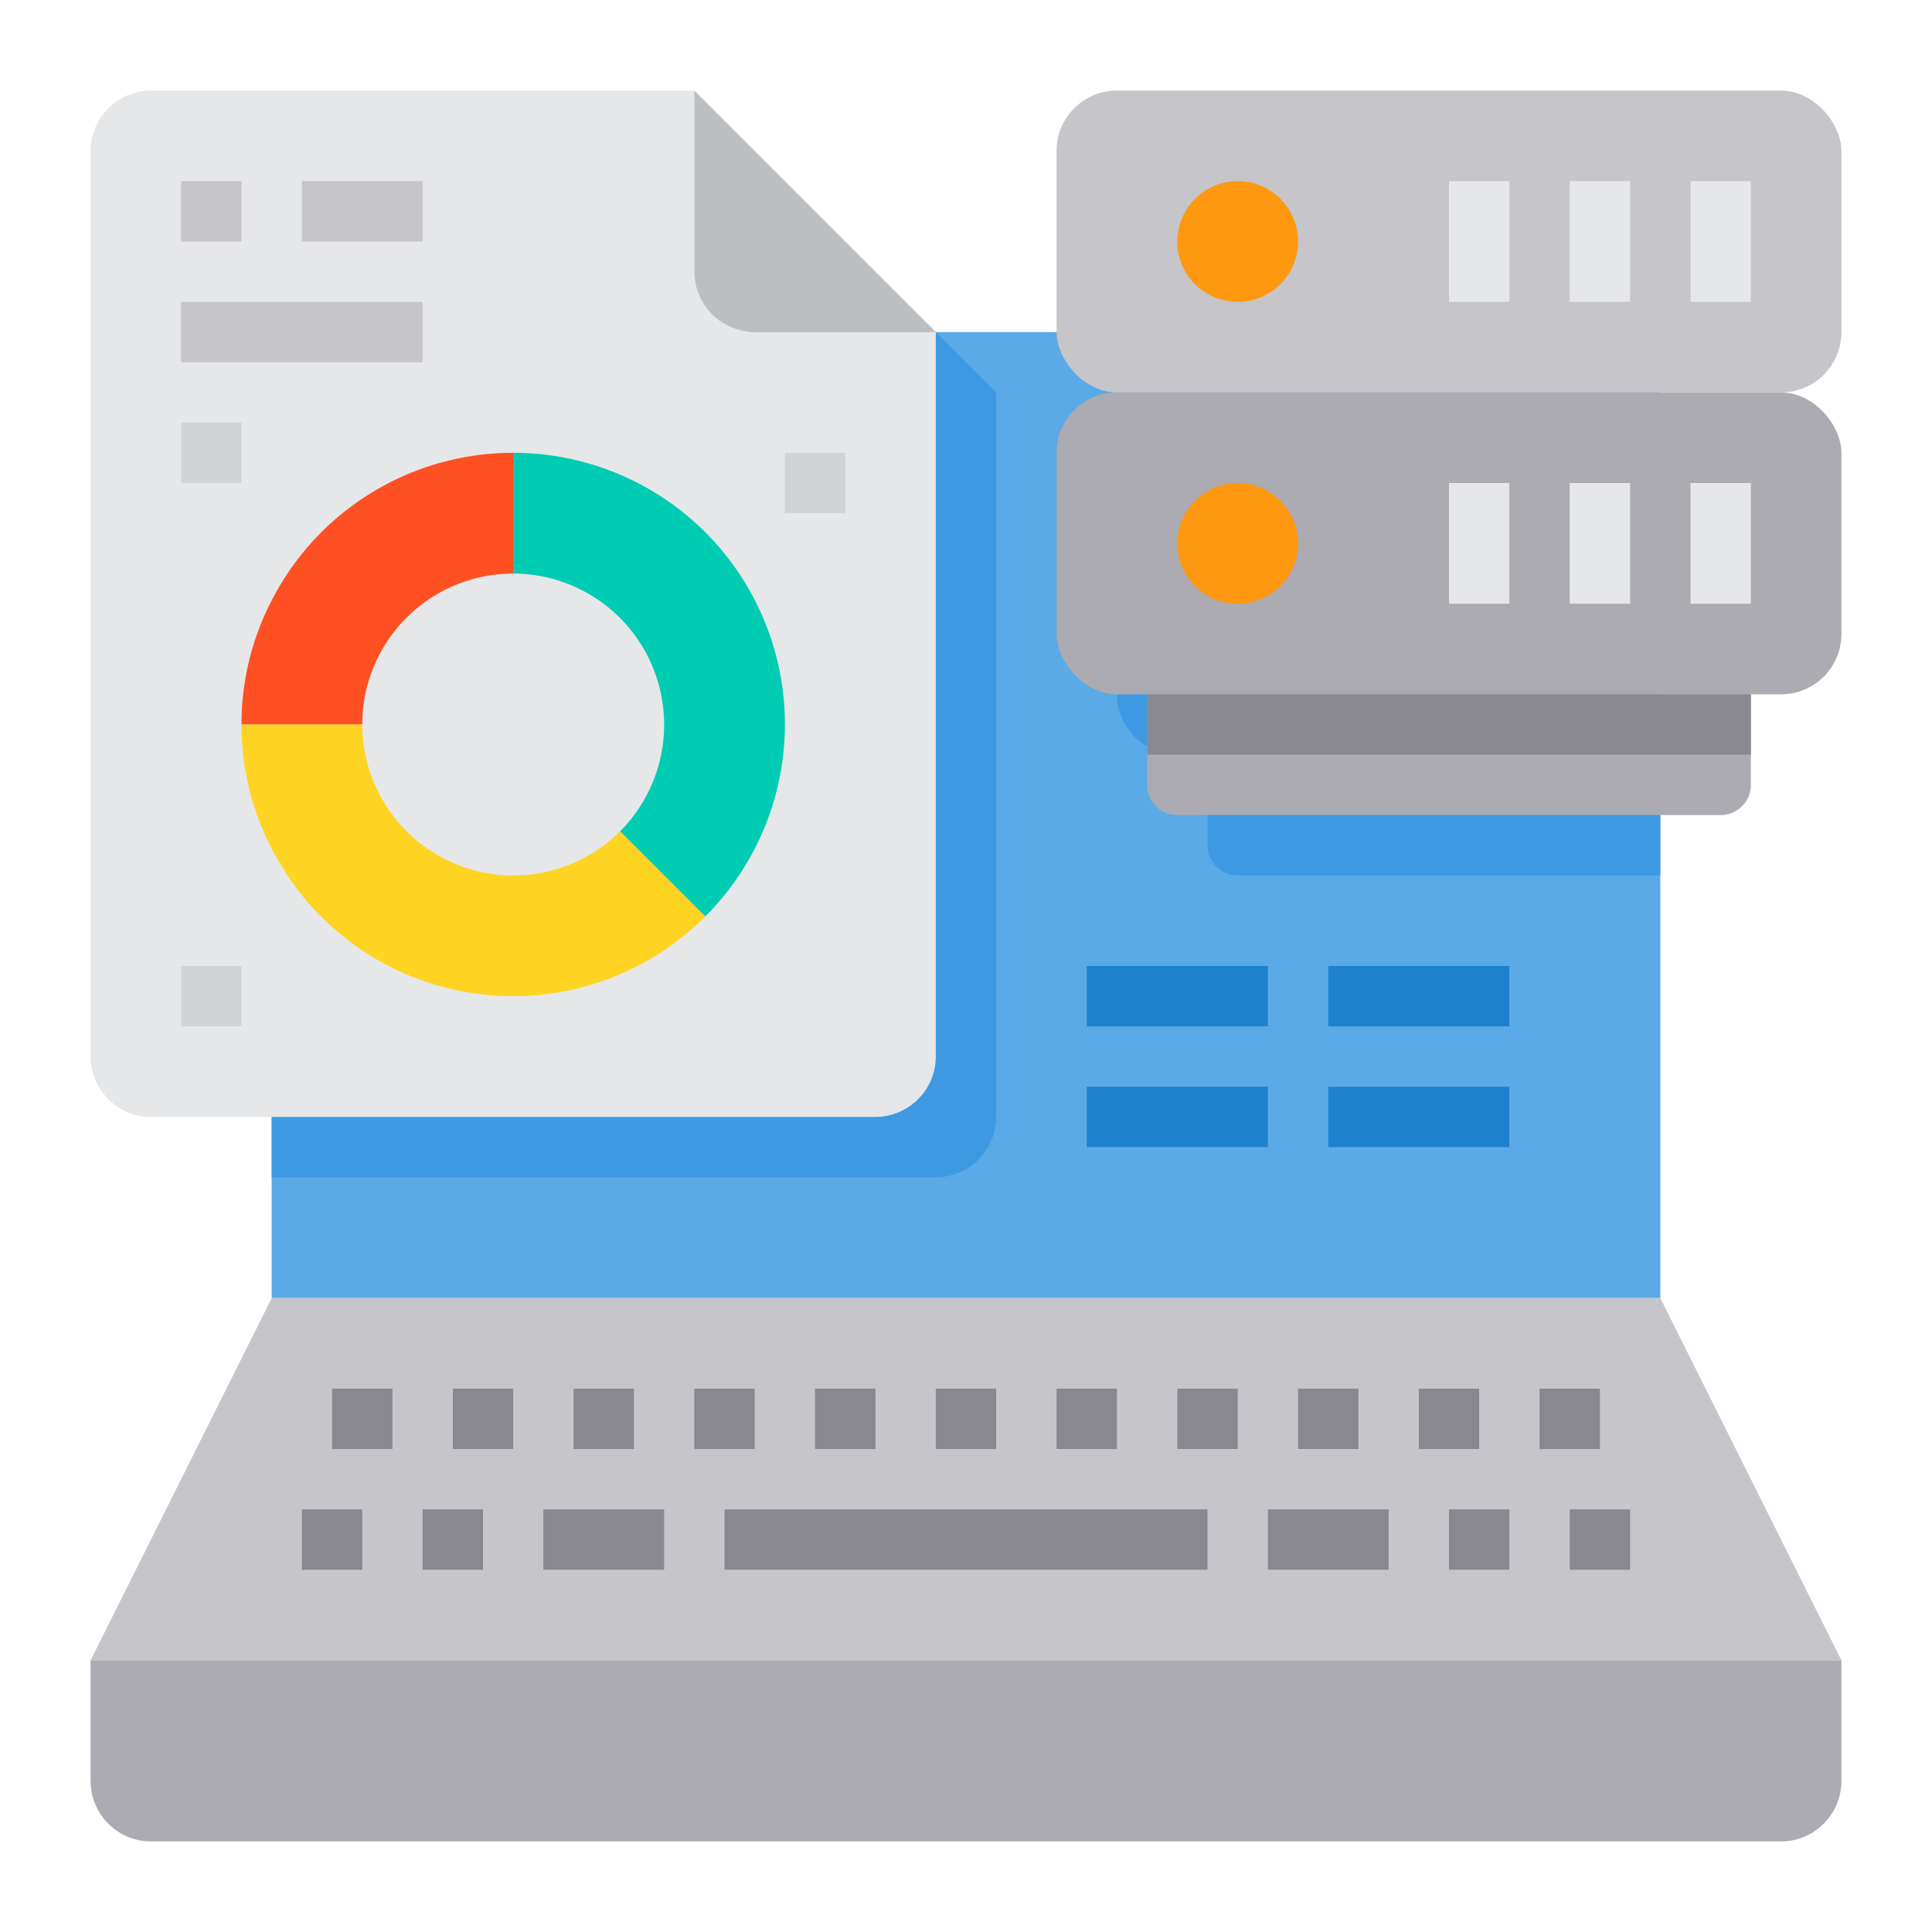
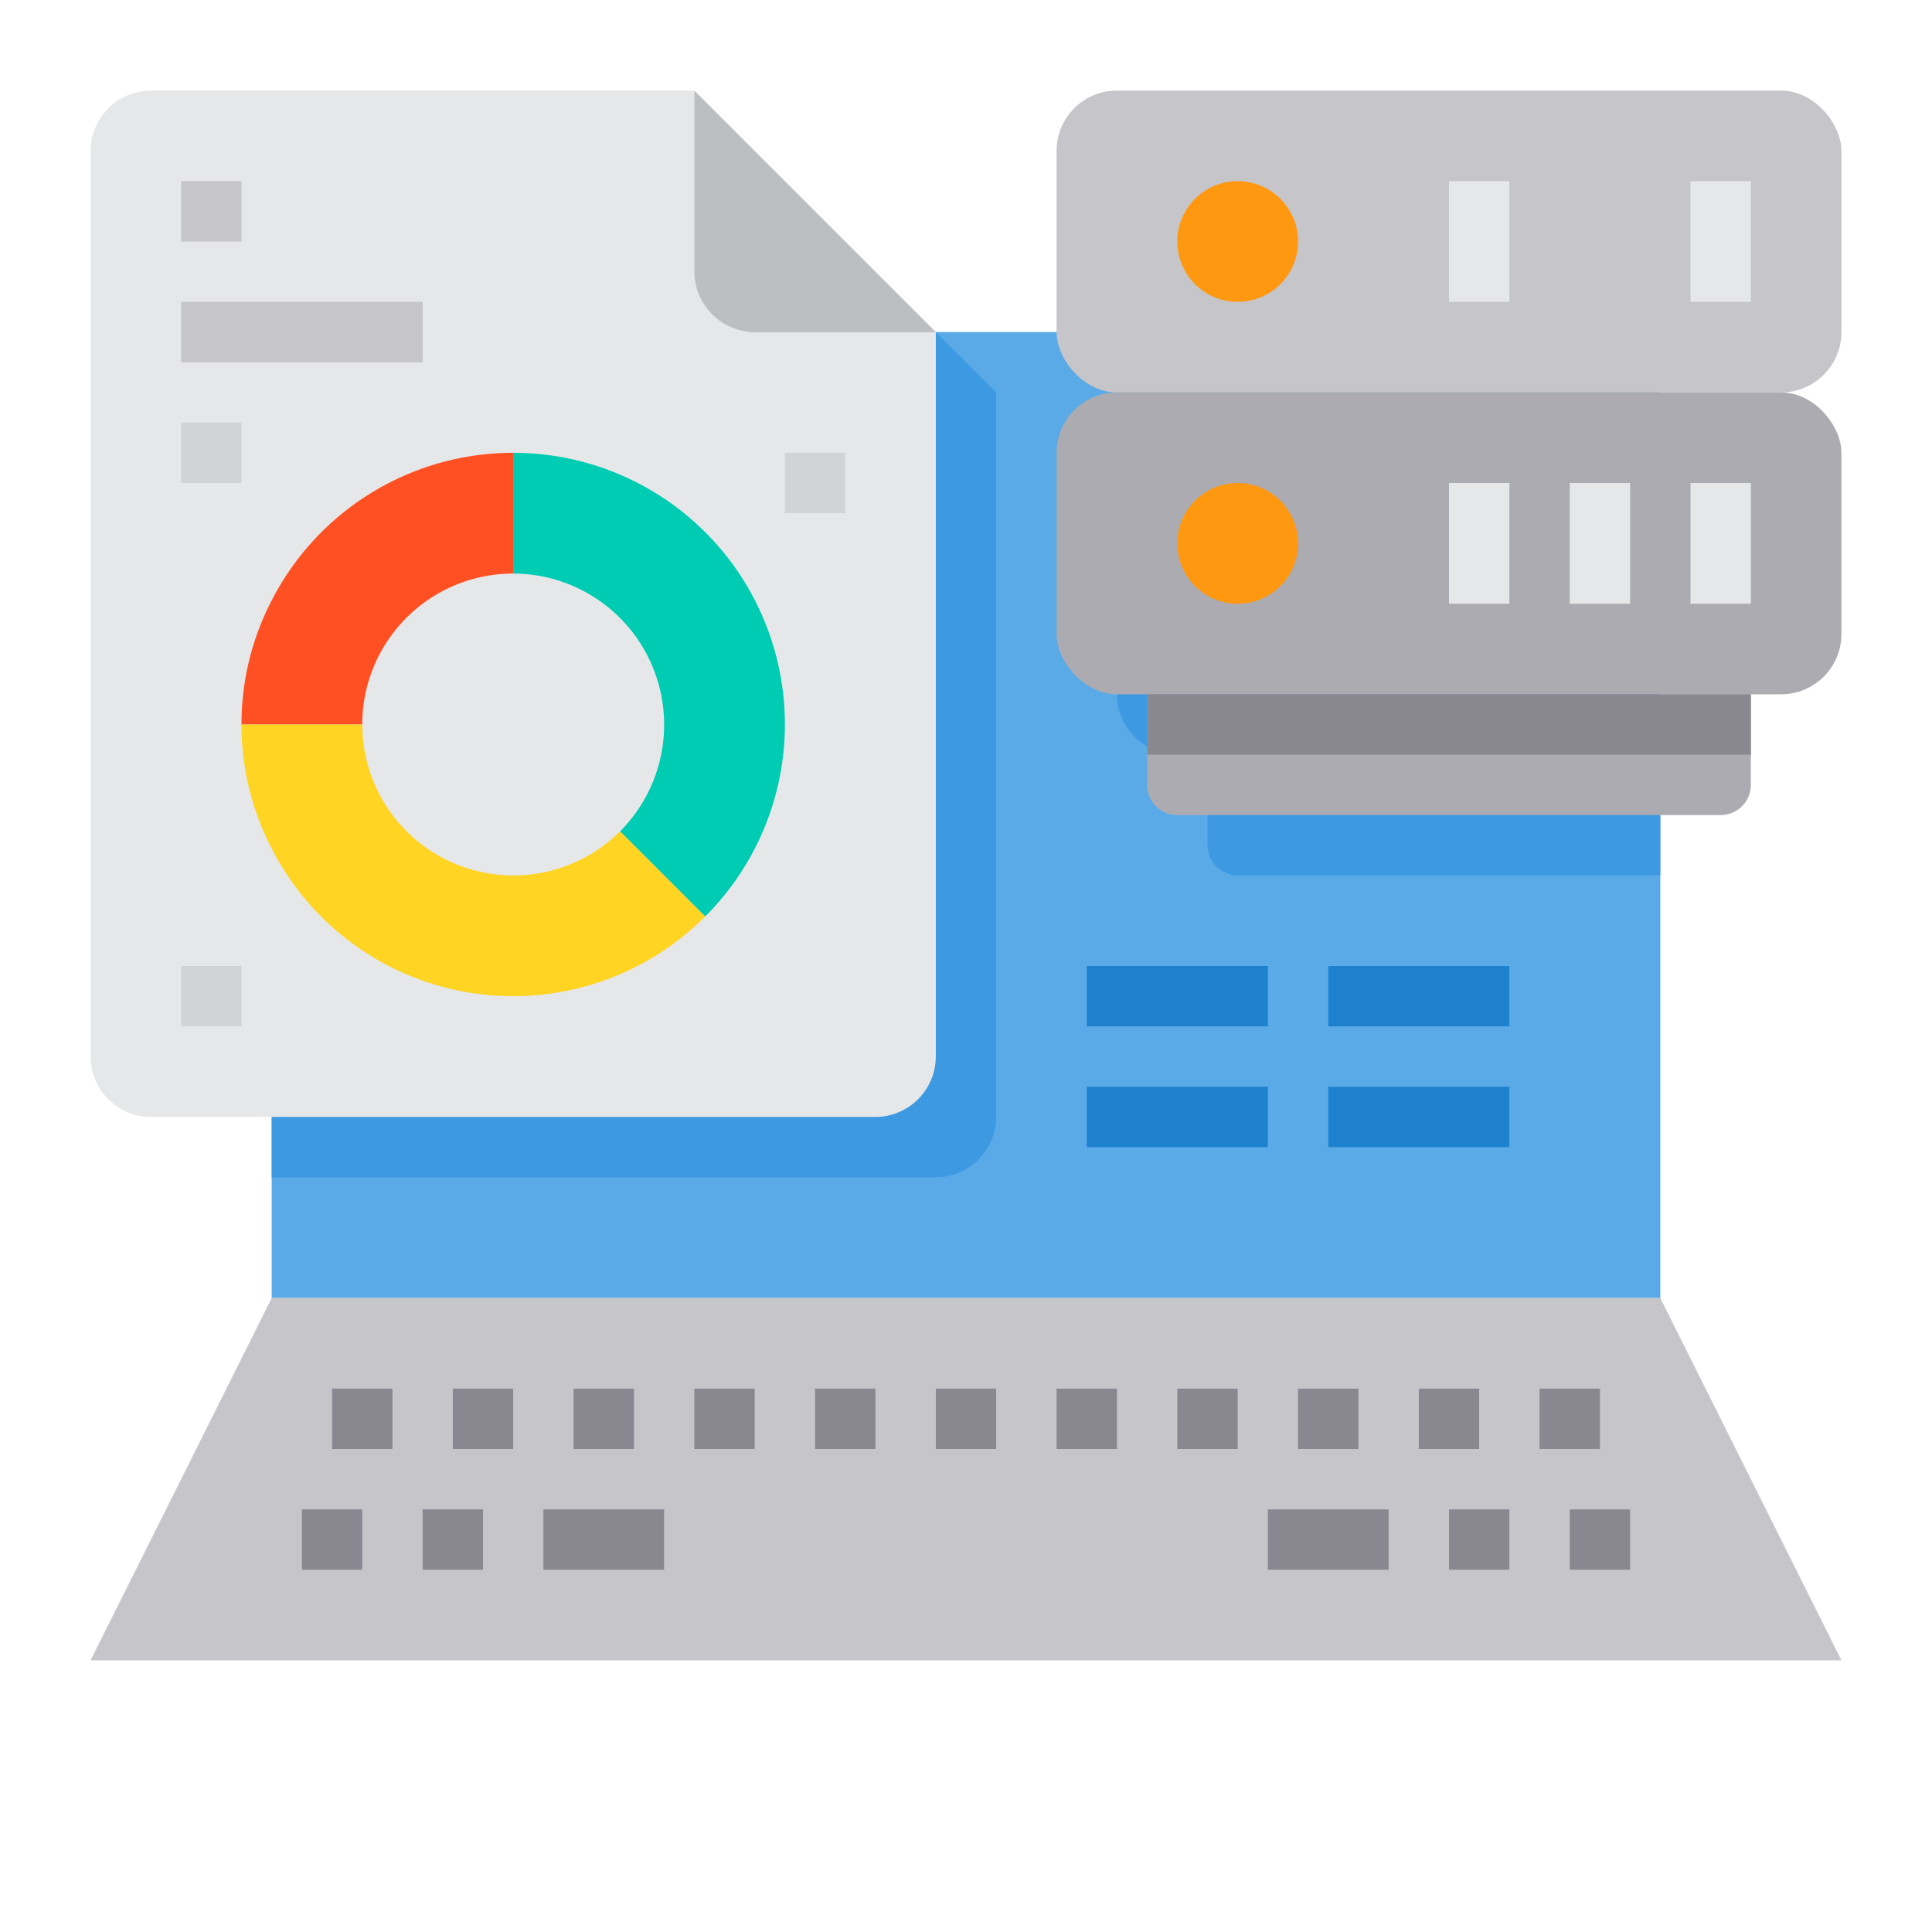
<svg xmlns="http://www.w3.org/2000/svg" height="512" viewBox="0 0 64 64" width="512">
  <g id="Laptop-Server-Analysis-Data-Report">
    <path d="m55 13v30h-46v-30a2.006 2.006 0 0 1 2-2h42a2.006 2.006 0 0 1 2 2z" fill="#5aaae7" />
    <path d="m55 13v16h-14a1 1 0 0 1 -1-1v-3h-1a2.006 2.006 0 0 1 -2-2v-6a2.006 2.006 0 0 1 2-2 2.006 2.006 0 0 1 -2-2v-2h16a2.006 2.006 0 0 1 2 2z" fill="#3d9ae2" />
    <rect fill="#acabb1" height="10" rx="2" width="26" x="35" y="13" />
    <path d="m33 13v24a2.006 2.006 0 0 1 -2 2h-22v-26a2.006 2.006 0 0 1 2-2h20z" fill="#3d9ae2" />
    <path d="m31 11v24a2.006 2.006 0 0 1 -2 2h-24a2.006 2.006 0 0 1 -2-2v-30a2.006 2.006 0 0 1 2-2h18v6a2.006 2.006 0 0 0 2 2z" fill="#e6e7e8" />
    <path d="m55 43 6 12h-58l6-12z" fill="#c6c5ca" />
-     <path d="m61 55v4a2.006 2.006 0 0 1 -2 2h-54a2.006 2.006 0 0 1 -2-2v-4z" fill="#acabb1" />
    <circle cx="41" cy="18" fill="#ff9811" r="2" />
    <path d="m58 23v3a1 1 0 0 1 -1 1h-18a1 1 0 0 1 -1-1v-3z" fill="#acabb1" />
    <rect fill="#c6c5ca" height="10" rx="2" width="26" x="35" y="3" />
    <circle cx="41" cy="8" fill="#ff9811" r="2" />
    <path d="m31 11h-6a2.006 2.006 0 0 1 -2-2v-6z" fill="#bcbec0" />
    <path d="m17 15a8.994 8.994 0 0 1 6.36 15.36l-2.82-2.82a5.006 5.006 0 0 0 -3.54-8.54z" fill="#00ccb3" />
    <path d="m9 19.89a8.884 8.884 0 0 0 -1 4.11h4a5 5 0 0 1 5-5v-4a8.989 8.989 0 0 0 -8 4.89z" fill="#ff5023" />
    <path d="m20.54 27.54a5.006 5.006 0 0 1 -8.54-3.54h-4a8.884 8.884 0 0 0 1 4.11 8.986 8.986 0 0 0 14.36 2.25z" fill="#ffd422" />
    <g fill="#898890">
      <path d="m38 23h20v2h-20z" />
      <path d="m10 50h2v2h-2z" />
      <path d="m14 50h2v2h-2z" />
      <path d="m48 50h2v2h-2z" />
      <path d="m52 50h2v2h-2z" />
      <path d="m15 46h2v2h-2z" />
      <path d="m11 46h2v2h-2z" />
      <path d="m19 46h2v2h-2z" />
      <path d="m23 46h2v2h-2z" />
      <path d="m27 46h2v2h-2z" />
      <path d="m31 46h2v2h-2z" />
      <path d="m35 46h2v2h-2z" />
      <path d="m39 46h2v2h-2z" />
      <path d="m43 46h2v2h-2z" />
      <path d="m47 46h2v2h-2z" />
      <path d="m51 46h2v2h-2z" />
      <path d="m18 50h4v2h-4z" />
      <path d="m42 50h4v2h-4z" />
-       <path d="m24 50h16v2h-16z" />
    </g>
    <path d="m56 6h2v4h-2z" fill="#e6e7e8" />
-     <path d="m52 6h2v4h-2z" fill="#e6e7e8" />
    <path d="m48 6h2v4h-2z" fill="#e6e7e8" />
    <path d="m56 16h2v4h-2z" fill="#e6e7e8" />
    <path d="m52 16h2v4h-2z" fill="#e6e7e8" />
    <path d="m48 16h2v4h-2z" fill="#e6e7e8" />
-     <path d="m10 6h4v2h-4z" fill="#c6c5ca" />
    <path d="m6 10h8v2h-8z" fill="#c6c5ca" />
    <path d="m6 6h2v2h-2z" fill="#c6c5ca" />
    <path d="m26 15h2v2h-2z" fill="#d1d3d4" />
    <path d="m6 14h2v2h-2z" fill="#d1d3d4" />
    <path d="m6 32h2v2h-2z" fill="#d1d3d4" />
    <path d="m36 32h6v2h-6z" fill="#1e81ce" />
    <path d="m36 36h6v2h-6z" fill="#1e81ce" />
    <path d="m44 32h6v2h-6z" fill="#1e81ce" />
    <path d="m44 36h6v2h-6z" fill="#1e81ce" />
  </g>
</svg>